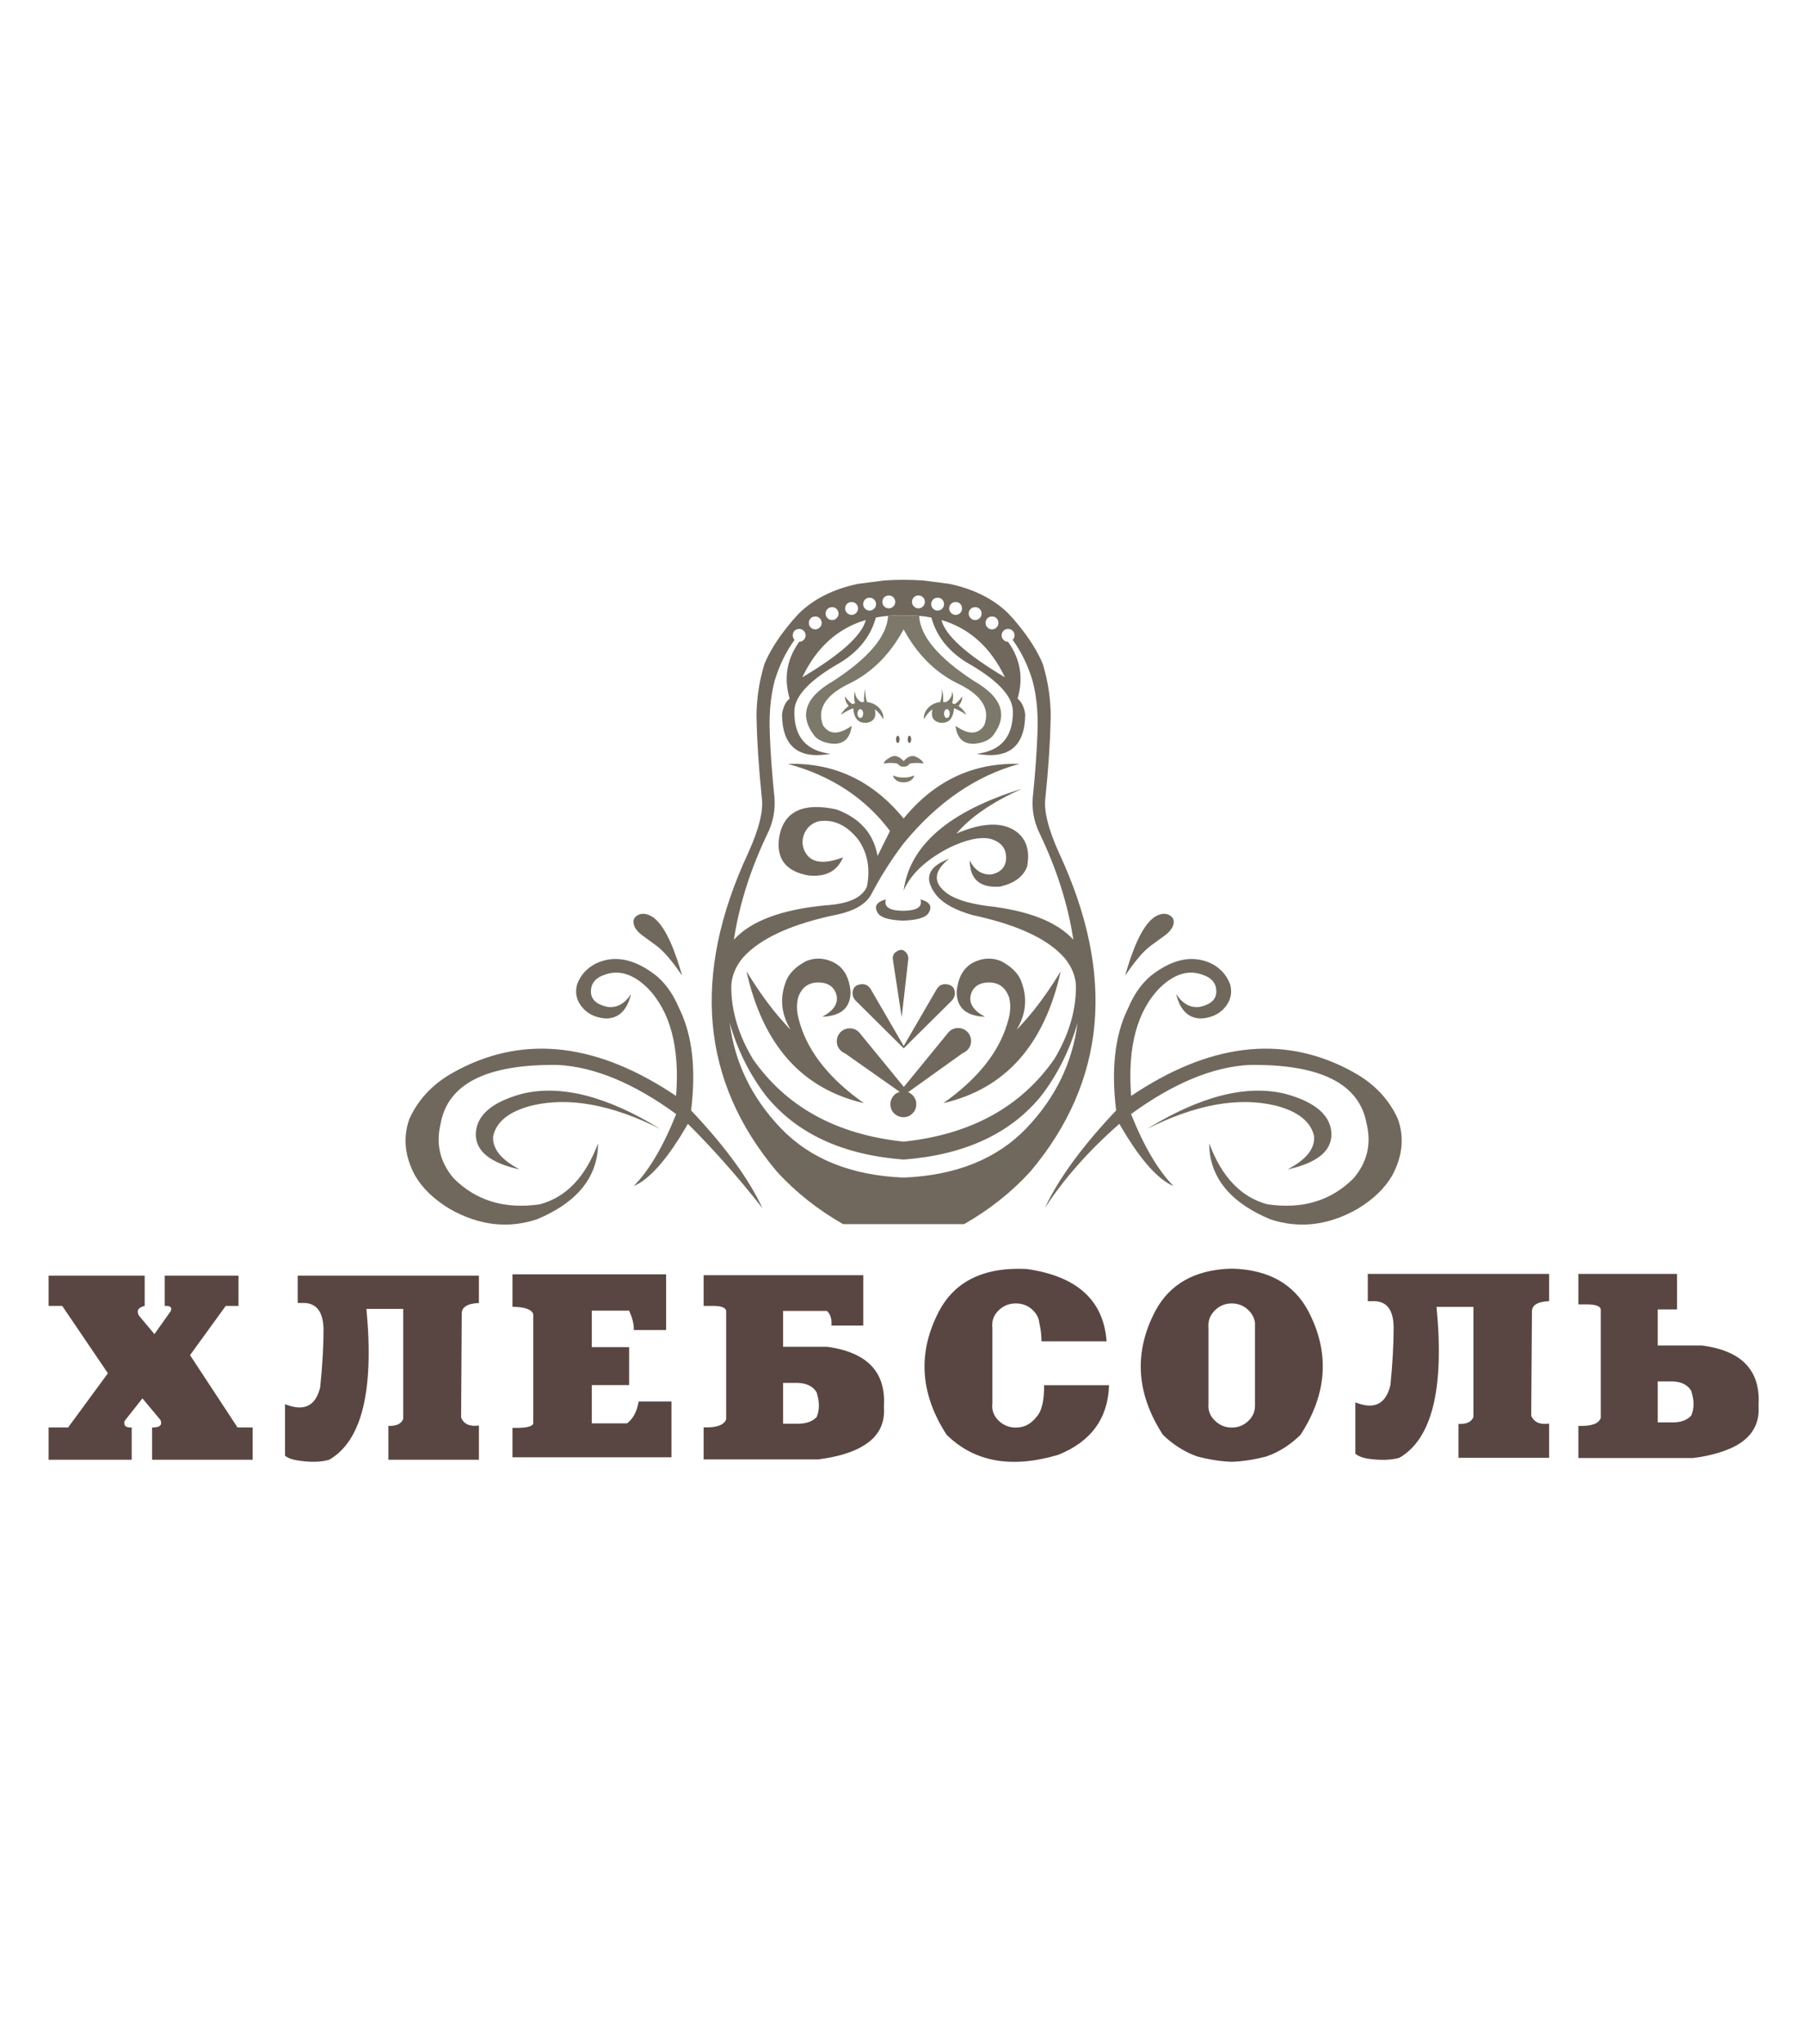
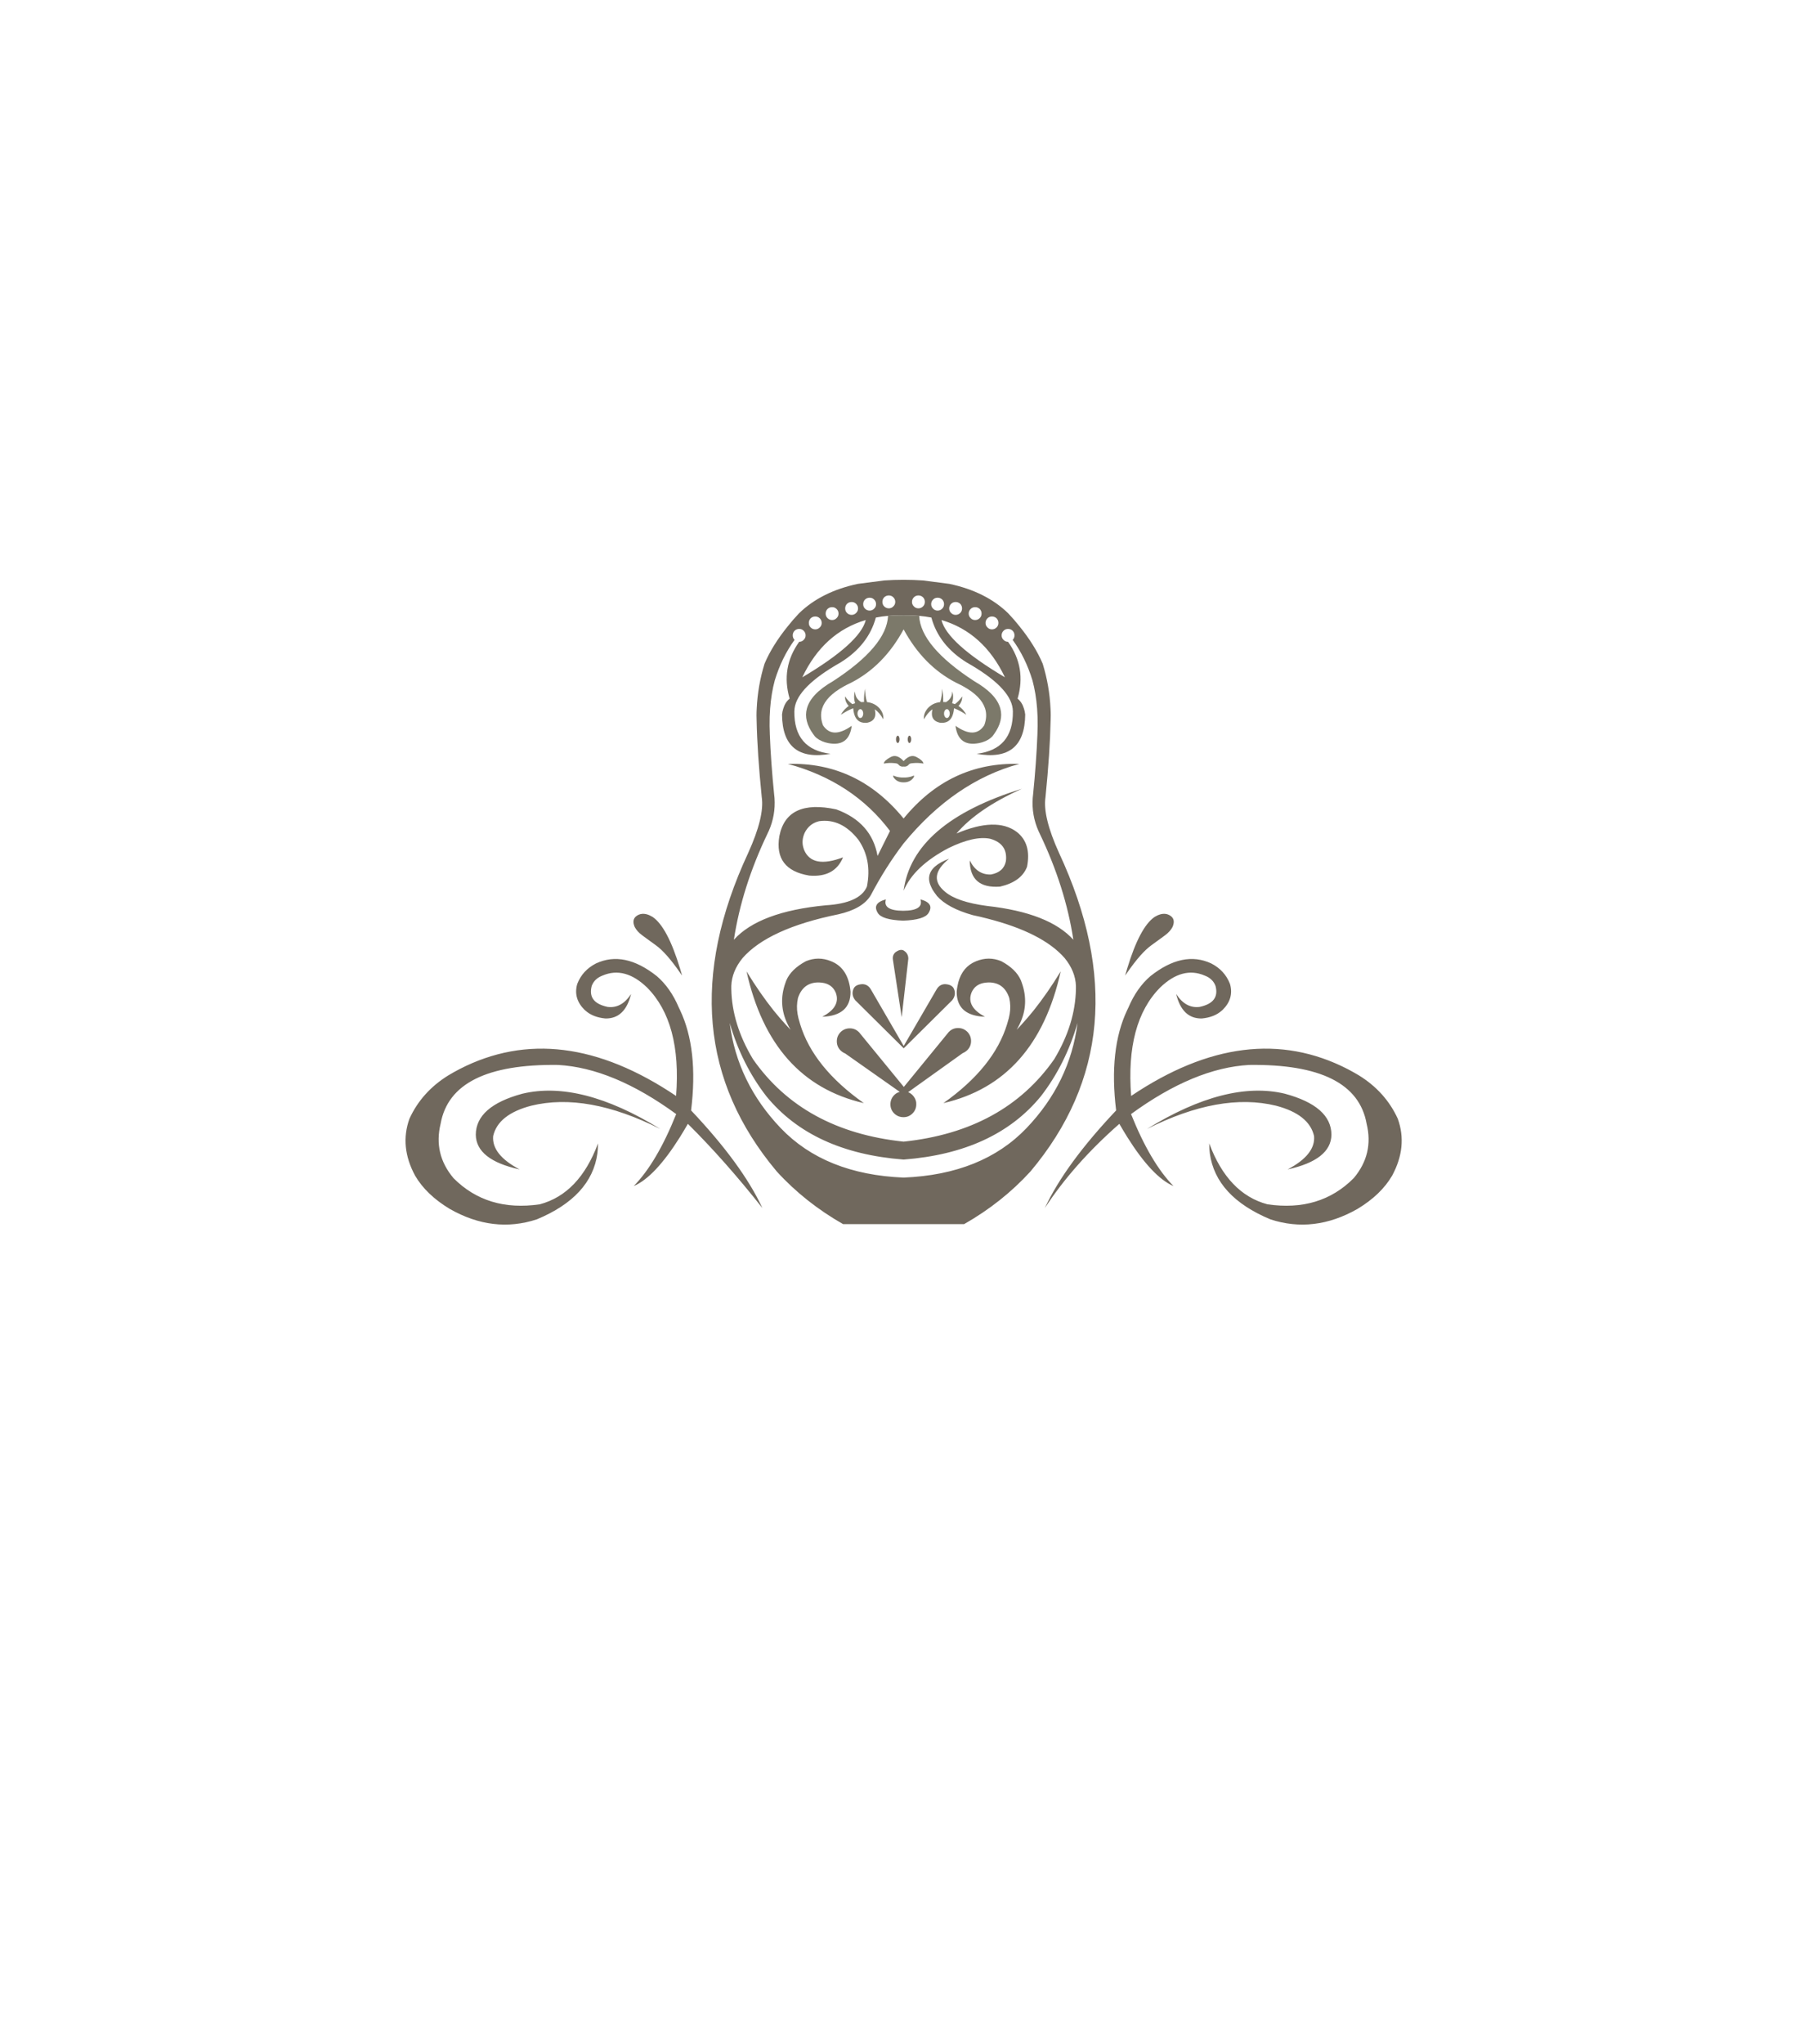
<svg xmlns="http://www.w3.org/2000/svg" xmlns:xlink="http://www.w3.org/1999/xlink" version="1.1" preserveAspectRatio="none" x="0px" y="0px" width="302px" height="342px" viewBox="0 0 302 342">
  <defs>
    <g id="Layer0_0_MEMBER_0_FILL">
      <path fill="#70685D" stroke="none" d=" M 716.55 -760 Q 703.45 -766.9 704.2 -775.55 706.5 -785.65 721.95 -789.7 748 -796.05 782.15 -778.85 744.95 -801.75 717.85 -795.3 696.15 -789.45 696.1 -776.15 696.3 -764.45 716.55 -760 M 1069.25 -789.7 Q 1084.7 -785.65 1087 -775.55 1087.75 -766.9 1074.65 -760 1094.9 -764.45 1095.1 -776.15 1095.05 -789.45 1073.35 -795.3 1046.25 -801.75 1009.05 -778.85 1043.2 -796.05 1069.25 -789.7 M 1047.75 -846.55 Q 1045.3 -852.8 1039.05 -856 1025.9 -862.15 1010.7 -850.1 1004.3 -844.6 1000.45 -835.5 1000.15 -834.9 999.85 -834.25 991.2 -816 994.7 -787.5 970.95 -762.4 961.45 -742 974.8 -762.45 996.2 -781.25 998.05 -778.05 999.85 -775.15 1011.6 -756.45 1021.45 -752.25 1010.7 -763.2 1001.65 -785.8 1031.15 -807.3 1056.75 -808.7 1106.5 -809.35 1111.5 -781.3 1114.95 -767.2 1105.5 -755.95 1089.8 -740.15 1065.25 -743.75 1046.85 -748.65 1038.1 -772.15 1038.15 -770.8 1038.2 -769.5 L 1038.4 -767.4 Q 1041.2 -747.35 1066.6 -736.75 1086.95 -730.05 1107.25 -741.6 1118.2 -748.2 1123.4 -757.1 1130.7 -770.6 1126.05 -783.6 1120.3 -796.2 1107.8 -803.9 1105.2 -805.45 1102.6 -806.8 1055.95 -830.75 1001.7 -794.25 999.05 -828.45 1015.2 -844.75 1025.6 -854.8 1036 -850.35 1039.8 -848.9 1041.05 -845.5 1043.1 -837.75 1033.65 -835.75 1027.15 -834.9 1022.7 -841.75 1025.5 -830.2 1034.65 -830.35 1040.5 -830.9 1044 -834.05 L 1044.4 -834.4 Q 1049.65 -839.6 1047.85 -846.25 1047.85 -846.3 1047.8 -846.3 1047.8 -846.35 1047.8 -846.4 1047.8 -846.5 1047.75 -846.55 M 1021 -873 Q 1022.45 -876.35 1020.25 -878.05 1019.05 -878.95 1017.65 -879.1 1015.35 -879.35 1012.6 -877.65 1005.7 -872.9 999.85 -853.6 999.35 -852.05 998.9 -850.35 999.4 -851.05 999.85 -851.7 1006.3 -861 1011.1 -864.45 1016.2 -868.1 1016.6 -868.45 1017.05 -868.8 1017.6 -869.2 1019.9 -870.9 1021 -873 M 770.95 -878.05 Q 768.75 -876.35 770.2 -873 771.3 -870.9 773.6 -869.2 774.15 -868.8 774.6 -868.45 775 -868.1 780.1 -864.45 784.9 -861 791.35 -851.7 791.8 -851.05 792.3 -850.35 791.85 -852.05 791.35 -853.6 785.5 -872.9 778.6 -877.65 775.85 -879.35 773.55 -879.1 772.15 -878.95 770.95 -878.05 M 688.6 -806.8 Q 686 -805.45 683.4 -803.9 670.9 -796.2 665.15 -783.6 660.5 -770.6 667.8 -757.1 673 -748.2 683.95 -741.6 704.25 -730.05 724.6 -736.75 750 -747.35 752.8 -767.4 L 753 -769.5 Q 753.05 -770.8 753.1 -772.15 744.35 -748.65 725.95 -743.75 701.4 -740.15 685.7 -755.95 676.25 -767.2 679.7 -781.3 684.7 -809.35 734.45 -808.7 760.05 -807.3 789.55 -785.8 780.5 -763.2 769.75 -752.25 779.6 -756.45 791.35 -775.15 793.15 -778.05 795 -781.25 812.4 -764 829.75 -742 820.25 -762.4 796.5 -787.5 800 -816 791.35 -834.25 791.05 -834.9 790.75 -835.5 786.9 -844.6 780.5 -850.1 765.3 -862.15 752.15 -856 745.9 -852.8 743.45 -846.55 743.4 -846.45 743.4 -846.3 743.35 -846.3 743.35 -846.25 741.55 -839.6 746.8 -834.4 L 747.2 -834.05 Q 750.7 -830.9 756.55 -830.35 765.7 -830.2 768.5 -841.75 764.05 -834.9 757.55 -835.75 748.1 -837.75 750.15 -845.5 751.4 -848.9 755.2 -850.35 765.6 -854.8 776 -844.75 792.15 -828.45 789.5 -794.25 735.25 -830.75 688.6 -806.8 M 841.55 -1013.1 Q 834.35 -1004.2 830.75 -995.7 827.6 -985.5 827.1 -974.8 827 -973.2 827 -971.6 L 827.05 -969.35 Q 827.35 -954.25 829.45 -933.45 830.8 -924.4 823.1 -907.45 783.4 -822.15 836.45 -759.05 849.65 -744.6 867.4 -734.5 L 923.8 -734.5 Q 941.55 -744.6 954.75 -759.05 1007.8 -822.15 968.1 -907.45 960.4 -924.4 961.75 -933.45 963.85 -954.25 964.15 -969.35 L 964.2 -971.6 Q 964.2 -973.2 964.1 -974.8 963.6 -985.5 960.45 -995.7 956.85 -1004.2 949.65 -1013.1 947.25 -1016.15 944.35 -1019.2 933.95 -1029.3 916.95 -1032.9 L 904.6 -1034.5 Q 900.3 -1034.8 895.6 -1034.8 890.9 -1034.8 886.6 -1034.5 L 874.25 -1032.9 Q 857.25 -1029.3 846.85 -1019.2 843.95 -1016.15 841.55 -1013.1 M 849 -1006.8 Q 848.15 -1005.9 846.9 -1005.9 838.25 -993.85 842.45 -979.4 840.35 -977.7 839.5 -974.8 839.05 -973.5 838.9 -972 839.1 -949.7 861.55 -953.7 844.45 -955.75 844.65 -973.45 844.65 -974.1 844.75 -974.8 846 -984.85 866.15 -996.25 879.15 -1004.3 882.65 -1017.2 885.4 -1017.75 888.35 -1018 891.85 -1018.3 895.6 -1018.25 899.35 -1018.3 902.85 -1018 905.8 -1017.75 908.55 -1017.2 912.05 -1004.3 925.05 -996.25 945.2 -984.85 946.45 -974.8 946.55 -974.1 946.55 -973.45 946.75 -955.75 929.65 -953.7 952.1 -949.7 952.3 -972 952.15 -973.5 951.7 -974.8 950.85 -977.7 948.75 -979.4 952.95 -993.85 944.3 -1005.9 943.05 -1005.9 942.2 -1006.8 941.3 -1007.65 941.3 -1008.9 941.3 -1010.15 942.2 -1011.05 943.05 -1011.9 944.3 -1011.9 945.55 -1011.9 946.45 -1011.05 947.3 -1010.15 947.3 -1008.9 947.3 -1007.65 946.45 -1006.8 952.45 -998.55 955.7 -987.85 957.3 -981.9 957.85 -974.8 958.15 -970.95 958.1 -966.7 L 958 -963.25 Q 958 -963.1 958 -962.95 957.5 -949.9 955.95 -934.5 955.9 -934.05 955.85 -933.6 L 955.8 -933.05 Q 955.25 -925.05 958.5 -917.7 L 958.75 -917.2 Q 958.9 -916.95 959 -916.65 971 -891.65 974.75 -867.05 963.4 -879.6 934.5 -882.8 920.6 -884.65 915 -889.35 906.35 -896.4 916.8 -904.8 908.35 -901.65 907.55 -896.65 907.15 -894.25 908.6 -891.35 L 909.05 -890.45 Q 909.8 -889.2 910.9 -887.8 911 -887.65 911.1 -887.5 916.1 -881.8 927.9 -878.5 931.3 -877.8 934.5 -876.95 960.3 -870.4 970.7 -858.5 975.7 -852.35 975.95 -845.55 975.95 -844.9 975.95 -844.2 975.7 -827.8 965.85 -811.4 942.45 -777.9 895.6 -772.95 848.75 -777.9 825.35 -811.4 815.5 -827.8 815.25 -844.2 815.25 -844.9 815.25 -845.55 815.5 -852.35 820.5 -858.5 832.55 -872.25 865.15 -878.9 876.5 -881.45 880.3 -887.8 887.2 -900.95 895.6 -911.95 919.25 -940.75 949.55 -949 917.2 -949.95 895.6 -923.55 874 -949.95 841.65 -949 871.95 -940.75 889.25 -917.75 L 883.45 -906.1 Q 880.7 -921.75 864.2 -927.8 841.05 -932.75 837.65 -915.3 835.05 -899.7 851.6 -896.95 863.4 -895.95 867.35 -905.45 852.95 -900 849.2 -908.9 L 848.9 -909.8 Q 847.85 -913.15 849.4 -916.75 851.55 -921.2 856.2 -922.3 866.55 -923.75 874.5 -913.65 880.95 -904.35 878.5 -891.85 875.25 -884.1 859.35 -883.1 828.3 -880.15 816.45 -867.05 820.2 -891.65 832.2 -916.65 832.3 -916.95 832.45 -917.2 L 832.7 -917.7 Q 835.95 -925.05 835.4 -933.05 L 835.35 -933.6 Q 835.3 -934.05 835.25 -934.5 833.7 -949.9 833.2 -962.95 833.2 -963.1 833.2 -963.25 L 833.1 -966.7 Q 833.05 -970.95 833.35 -974.8 833.9 -981.9 835.5 -987.85 838.75 -998.55 844.75 -1006.8 843.9 -1007.65 843.9 -1008.9 843.9 -1010.15 844.75 -1011.05 845.65 -1011.9 846.9 -1011.9 848.15 -1011.9 849 -1011.05 849.9 -1010.15 849.9 -1008.9 849.9 -1007.65 849 -1006.8 M 879.75 -1020.45 Q 878.5 -1020.45 877.6 -1021.35 876.75 -1022.2 876.75 -1023.45 876.75 -1024.7 877.6 -1025.6 878.5 -1026.45 879.75 -1026.45 881 -1026.45 881.85 -1025.6 882.75 -1024.7 882.75 -1023.45 882.75 -1022.2 881.85 -1021.35 881 -1020.45 879.75 -1020.45 M 871.35 -1024.45 Q 872.6 -1024.45 873.45 -1023.6 874.35 -1022.7 874.35 -1021.45 874.35 -1020.2 873.45 -1019.35 872.6 -1018.45 871.35 -1018.45 870.1 -1018.45 869.2 -1019.35 868.35 -1020.2 868.35 -1021.45 868.35 -1022.7 869.2 -1023.6 870.1 -1024.45 871.35 -1024.45 M 890.8 -1022.4 Q 889.95 -1021.5 888.7 -1021.5 887.45 -1021.5 886.55 -1022.4 885.7 -1023.25 885.7 -1024.5 885.7 -1025.75 886.55 -1026.65 887.45 -1027.5 888.7 -1027.5 889.95 -1027.5 890.8 -1026.65 891.7 -1025.75 891.7 -1024.5 891.7 -1023.25 890.8 -1022.4 M 854.4 -1017.7 Q 855.65 -1017.7 856.5 -1016.85 857.4 -1015.95 857.4 -1014.7 857.4 -1013.45 856.5 -1012.6 855.65 -1011.7 854.4 -1011.7 853.15 -1011.7 852.25 -1012.6 851.4 -1013.45 851.4 -1014.7 851.4 -1015.95 852.25 -1016.85 853.15 -1017.7 854.4 -1017.7 M 860.1 -1016.95 Q 859.25 -1017.8 859.25 -1019.05 859.25 -1020.3 860.1 -1021.2 861 -1022.05 862.25 -1022.05 863.5 -1022.05 864.35 -1021.2 865.25 -1020.3 865.25 -1019.05 865.25 -1017.8 864.35 -1016.95 863.5 -1016.05 862.25 -1016.05 861 -1016.05 860.1 -1016.95 M 919.85 -1018.45 Q 918.6 -1018.45 917.75 -1019.35 916.85 -1020.2 916.85 -1021.45 916.85 -1022.7 917.75 -1023.6 918.6 -1024.45 919.85 -1024.45 921.1 -1024.45 922 -1023.6 922.85 -1022.7 922.85 -1021.45 922.85 -1020.2 922 -1019.35 921.1 -1018.45 919.85 -1018.45 M 914.45 -1023.45 Q 914.45 -1022.2 913.6 -1021.35 912.7 -1020.45 911.45 -1020.45 910.2 -1020.45 909.35 -1021.35 908.45 -1022.2 908.45 -1023.45 908.45 -1024.7 909.35 -1025.6 910.2 -1026.45 911.45 -1026.45 912.7 -1026.45 913.6 -1025.6 914.45 -1024.7 914.45 -1023.45 M 931.1 -1016.95 Q 930.2 -1016.05 928.95 -1016.05 927.7 -1016.05 926.85 -1016.95 925.95 -1017.8 925.95 -1019.05 925.95 -1020.3 926.85 -1021.2 927.7 -1022.05 928.95 -1022.05 930.2 -1022.05 931.1 -1021.2 931.95 -1020.3 931.95 -1019.05 931.95 -1017.8 931.1 -1016.95 M 900.4 -1022.4 Q 899.5 -1023.25 899.5 -1024.5 899.5 -1025.75 900.4 -1026.65 901.25 -1027.5 902.5 -1027.5 903.75 -1027.5 904.65 -1026.65 905.5 -1025.75 905.5 -1024.5 905.5 -1023.25 904.65 -1022.4 903.75 -1021.5 902.5 -1021.5 901.25 -1021.5 900.4 -1022.4 M 936.8 -1017.7 Q 938.05 -1017.7 938.95 -1016.85 939.8 -1015.95 939.8 -1014.7 939.8 -1013.45 938.95 -1012.6 938.05 -1011.7 936.8 -1011.7 935.55 -1011.7 934.7 -1012.6 933.8 -1013.45 933.8 -1014.7 933.8 -1015.95 934.7 -1016.85 935.55 -1017.7 936.8 -1017.7 M 814.5 -828.25 Q 820.1 -808.95 831.6 -794.1 853.1 -767.85 895.6 -764.6 938.1 -767.85 959.6 -794.1 971.1 -808.95 976.7 -828.25 973.15 -800.45 952.9 -779.25 932.25 -757.7 895.6 -756.2 858.95 -757.7 838.3 -779.25 818.05 -800.45 814.5 -828.25 M 848.35 -989.35 Q 858.3 -1010.25 877.95 -1016.05 875.3 -1005.35 848.35 -989.35 M 942.85 -989.35 Q 915.9 -1005.35 913.25 -1016.05 932.9 -1010.25 942.85 -989.35 M 892.55 -861.7 Q 892.25 -861.55 891.9 -861.3 890.3 -860 890.6 -857.8 L 894.7 -830.95 897.8 -858.25 Q 897.75 -860.45 896.15 -861.65 895.8 -861.95 895.4 -862.15 895.05 -862.3 894.65 -862.3 893.7 -862.4 892.55 -861.7 M 950.3 -848.1 Q 948.05 -853.35 941.15 -857.05 935.35 -859.45 929.45 -857.05 929 -856.85 928.55 -856.65 L 927.75 -856.25 Q 922.1 -853.1 920.7 -845.4 920.45 -844.15 920.35 -842.8 920.35 -840.6 920.85 -838.85 922.9 -831.55 933.55 -831.15 924.75 -835.8 927.25 -842.4 929 -846.5 933.8 -847.05 L 935.1 -847.15 Q 942.4 -847.25 944.85 -839.95 945.7 -836.2 945.05 -832.45 944.9 -831.5 944.65 -830.5 944.3 -829.1 943.85 -827.7 937.7 -807.55 914.15 -790.9 957.45 -800.9 968.85 -852.3 962.7 -842.2 956.2 -834.05 953.5 -830.7 950.75 -827.7 949.55 -826.35 948.3 -825.1 949.1 -826.4 949.7 -827.7 954.25 -837.1 950.7 -847 950.55 -847.55 950.3 -848.1 M 866.2 -815.45 Q 867.2 -814.5 868.35 -814.05 L 893.8 -796.15 Q 892.65 -795.85 891.7 -795.1 891.45 -794.9 891.2 -794.65 889.45 -792.85 889.45 -790.35 889.45 -787.85 891.2 -786.1 891.45 -785.85 891.7 -785.65 893.35 -784.35 895.5 -784.35 898 -784.35 899.75 -786.1 901.5 -787.85 901.5 -790.35 901.5 -790.5 901.5 -790.65 901.5 -791.05 901.45 -791.45 901.1 -793.25 899.75 -794.65 898.8 -795.6 897.7 -796 L 923.15 -814.2 Q 924.3 -814.65 925.3 -815.6 927.05 -817.35 927.05 -819.85 927.05 -822.35 925.3 -824.15 923.5 -825.9 921 -825.9 918.5 -825.9 916.75 -824.15 916.65 -824.05 916.55 -823.95 916.35 -823.75 916.2 -823.5 L 895.7 -798.45 875.3 -823.35 Q 875.15 -823.6 874.95 -823.8 874.85 -823.9 874.75 -824 873 -825.75 870.5 -825.75 868 -825.75 866.2 -824 864.45 -822.2 864.45 -819.7 864.45 -817.2 866.2 -815.45 M 880.3 -843.95 Q 878.85 -846.35 876.35 -846.35 873.3 -846.2 872.35 -844.4 872.1 -843.9 871.95 -843.35 871.35 -841 873.05 -838.85 L 895.65 -816.45 918.25 -838.85 Q 919.95 -841 919.35 -843.35 919.2 -843.9 918.95 -844.4 918.65 -845 918.1 -845.4 917 -846.25 914.95 -846.35 912.45 -846.35 911 -843.95 L 895.65 -817.55 895.6 -817.6 880.3 -843.95 M 857.4 -847.05 Q 862.2 -846.5 863.95 -842.4 866.45 -835.8 857.65 -831.15 870.9 -831.65 870.85 -842.8 870 -852.6 863.45 -856.25 L 862.65 -856.65 Q 862.2 -856.85 861.75 -857.05 855.85 -859.45 850.05 -857.05 843.15 -853.35 840.9 -848.1 840.65 -847.55 840.5 -847 836.95 -837.1 841.5 -827.7 842.1 -826.4 842.9 -825.1 841.65 -826.35 840.45 -827.7 837.7 -830.7 835 -834.05 828.5 -842.2 822.35 -852.3 833.75 -800.9 877.05 -790.9 853.5 -807.55 847.35 -827.7 846.9 -829.1 846.55 -830.5 846.3 -831.5 846.15 -832.45 845.5 -836.2 846.35 -839.95 848.8 -847.25 856.1 -847.15 L 857.4 -847.05 M 887.35 -885.85 Q 880.75 -884.1 883.55 -879.55 885.5 -876.3 895.4 -875.95 905.3 -876.3 907.25 -879.55 910.05 -884.1 903.45 -885.85 905.05 -880.6 895.4 -880.55 885.75 -880.6 887.35 -885.85 M 943.3 -903.7 Q 942.3 -898.55 936.3 -897.45 929.8 -897.25 926.45 -904 926.5 -890.8 940.55 -891.8 950.5 -894.1 953.15 -901.05 955.3 -911.9 948.35 -917.3 938.8 -924.45 920.25 -916.55 930.05 -928.1 950.75 -937.4 899.75 -921.6 895.6 -889.9 900.4 -901.3 916.6 -909.8 928.65 -915.65 936 -914.1 944.25 -911.75 943.3 -903.7 M 893.7 -960.45 Q 893.7 -961.2 893.45 -961.65 893.25 -962.15 892.9 -962.15 892.55 -962.15 892.3 -961.65 892.05 -961.2 892.05 -960.45 892.05 -959.75 892.3 -959.25 892.55 -958.75 892.9 -958.75 893.25 -958.75 893.45 -959.25 893.7 -959.75 893.7 -960.45 M 898.9 -959.25 Q 899.15 -959.75 899.15 -960.45 899.15 -961.2 898.9 -961.65 898.65 -962.15 898.3 -962.15 897.95 -962.15 897.75 -961.65 897.5 -961.2 897.5 -960.45 897.5 -959.75 897.75 -959.25 897.95 -958.75 898.3 -958.75 898.65 -958.75 898.9 -959.25 Z" />
      <path fill="#7C796A" stroke="none" d=" M 902.85 -1018 Q 899.35 -1018.3 895.6 -1018.25 891.85 -1018.3 888.35 -1018 887.65 -1003.8 862.75 -987.6 852.3 -981.6 850.5 -974.8 848.95 -969.1 853.45 -962.85 853.8 -962.35 854.2 -961.85 855.9 -960 859 -959.05 L 860.4 -958.7 Q 870.15 -956.8 871.4 -966.75 862.35 -960.35 858 -967 856.45 -971.15 857.6 -974.8 859.4 -980.5 867.7 -985.1 868.35 -985.45 869 -985.8 870.1 -986.3 871.15 -986.85 886.4 -994.7 895.6 -1011.7 904.8 -994.7 920.05 -986.85 921.1 -986.3 922.2 -985.8 922.85 -985.45 923.5 -985.1 931.8 -980.5 933.6 -974.8 934.75 -971.15 933.2 -967 928.85 -960.35 919.8 -966.75 921.05 -956.8 930.8 -958.7 L 932.2 -959.05 Q 935.3 -960 937 -961.85 937.4 -962.35 937.75 -962.85 942.25 -969.1 940.7 -974.8 938.9 -981.6 928.45 -987.6 903.55 -1003.8 902.85 -1018 M 878.55 -977.8 Q 877.55 -980.8 877.75 -984.05 877 -981.3 877.15 -977.85 876.5 -977.85 875.8 -977.8 872.9 -979.6 872.95 -982.8 872.1 -980.45 872.95 -977.25 872.3 -977.1 871.7 -976.85 869.75 -978.25 868.3 -980.45 868.15 -978.15 870 -976 869.2 -975.45 868.55 -974.8 868.1 -974.4 867.7 -973.9 866.9 -973 866.35 -971.9 869.2 -973.8 871.75 -974.8 871.95 -974.85 872.1 -974.9 872.5 -970.05 875.15 -968.7 876.6 -967.95 878.7 -968.2 879.55 -968.4 880.2 -968.7 883.2 -970.15 882.15 -974.45 884.4 -972.9 886.1 -969.8 886.4 -972.2 884.75 -974.4 884.55 -974.6 884.45 -974.8 882.15 -977.4 878.55 -977.8 M 876.35 -973.9 Q 876.75 -973.35 876.75 -972.45 876.75 -971.6 876.35 -971 876 -970.4 875.4 -970.4 874.85 -970.4 874.5 -971 874.1 -971.6 874.1 -972.45 874.1 -973.35 874.5 -973.9 874.85 -974.5 875.4 -974.5 876 -974.5 876.35 -973.9 M 891.75 -943.2 Q 891.35 -943.35 891.05 -943.5 890.35 -943.65 891 -942.6 892.6 -940.35 895.6 -940.4 898.6 -940.35 900.2 -942.6 900.85 -943.65 900.15 -943.5 899.85 -943.35 899.45 -943.2 897.65 -942.6 895.6 -942.65 893.55 -942.6 891.75 -943.2 M 898.15 -948.85 Q 898.5 -949.15 899.05 -949.25 899.5 -949.35 899.95 -949.35 902.3 -949.6 904.85 -949.15 904.7 -950.55 901.7 -952.15 898.75 -953.8 895.6 -950.3 892.45 -953.8 889.5 -952.15 886.5 -950.55 886.35 -949.15 888.9 -949.6 891.25 -949.35 891.7 -949.35 892.15 -949.25 892.7 -949.15 893.05 -948.85 893.25 -948.6 893.5 -948.35 894.35 -947.6 895.6 -947.75 896.85 -947.6 897.7 -948.35 897.95 -948.6 898.15 -948.85 M 918.25 -982.8 Q 918.3 -979.6 915.4 -977.8 914.7 -977.85 914.05 -977.85 914.2 -981.3 913.45 -984.05 913.65 -980.8 912.65 -977.8 909.05 -977.4 906.75 -974.8 906.65 -974.6 906.45 -974.4 904.8 -972.2 905.1 -969.8 906.8 -972.9 909.05 -974.45 908 -970.15 911 -968.7 911.65 -968.4 912.5 -968.2 914.6 -967.95 916.05 -968.7 918.7 -970.05 919.1 -974.9 919.25 -974.85 919.45 -974.8 922 -973.8 924.85 -971.9 924.3 -973 923.5 -973.9 923.1 -974.4 922.65 -974.8 922 -975.45 921.2 -976 923.05 -978.15 922.9 -980.45 921.45 -978.25 919.5 -976.85 918.9 -977.1 918.25 -977.25 919.1 -980.45 918.25 -982.8 M 916.7 -973.9 Q 917.1 -973.35 917.1 -972.45 917.1 -971.6 916.7 -971 916.35 -970.4 915.8 -970.4 915.2 -970.4 914.85 -971 914.45 -971.6 914.45 -972.45 914.45 -973.35 914.85 -973.9 915.2 -974.5 915.8 -974.5 916.35 -974.5 916.7 -973.9 Z" />
    </g>
    <g id="Layer0_0_MEMBER_1_FILL">
-       <path fill="#594642" stroke="none" d=" M 585.45 -696.4 L 585.45 -710.5 551.05 -710.5 551.05 -696.4 551.95 -696.4 Q 554.85 -696.3 553.8 -693.9 L 546.25 -683.25 539 -691.9 Q 537.15 -695.3 541.7 -696.4 L 541.7 -710.5 496.9 -710.5 496.9 -696.4 503.25 -696.4 524.55 -665 506 -639.75 496.9 -639.75 496.9 -624.7 535.65 -624.7 535.65 -639.75 534.8 -639.75 Q 531.6 -639.8 532.35 -642.8 L 540.65 -653.3 549.05 -643.25 Q 550.5 -639.8 545.65 -639.75 L 545.15 -639.75 545.15 -624.7 592.05 -624.7 592.05 -639.75 585 -639.75 562.85 -673.45 579.5 -696.4 585.45 -696.4 M 697.55 -697.75 L 697.55 -710.5 613.05 -710.5 613.05 -697.75 616.5 -697.75 Q 624.95 -697.2 625.1 -685.35 625.1 -673.65 623.55 -658.55 620.4 -645.25 607.15 -650.6 L 607.15 -626.6 Q 608.95 -625.05 612.6 -624.45 621.7 -622.95 627.75 -624.7 650.55 -637.85 645.1 -695 L 662.25 -695 662.25 -643.7 Q 660.9 -640.25 655.35 -640.5 L 655.35 -624.7 697.55 -624.7 697.55 -640.65 Q 691.2 -639.75 689.25 -644.35 L 689.55 -692.45 Q 689.25 -697.4 697.55 -697.75 M 750.2 -694.2 L 767.6 -694.2 Q 770.05 -688.7 769.75 -685.15 L 784.85 -685.15 784.85 -711.1 713.2 -711.1 713.2 -696 Q 722 -695.85 722.9 -692.45 L 722.9 -641.65 Q 722.45 -639.35 713.2 -639.55 L 713.2 -625.85 787.35 -625.85 787.35 -651.85 772.05 -651.85 Q 770.8 -644.7 766.6 -641.65 L 750.2 -641.65 750.2 -659.5 767.6 -659.5 767.6 -677.2 750.2 -677.2 750.2 -694.2 M 839.4 -694.05 L 859.85 -694.05 Q 862.3 -691.75 861.95 -687.25 L 876.8 -687.25 876.8 -710.7 802.35 -710.7 802.35 -696.4 807.45 -696.4 Q 812.55 -696.2 812.85 -694.05 L 812.85 -643.5 Q 811.25 -639.45 802.35 -639.8 L 802.35 -624.85 855.8 -624.85 Q 857.45 -625.05 859.1 -625.35 870.15 -627.15 876.8 -631.2 887.3 -637.45 886.4 -649.3 887.45 -664.55 876.8 -671.65 870.45 -675.9 860 -677.35 L 839.4 -677.35 839.4 -694.05 M 855.05 -656.05 Q 857.15 -649.55 855.05 -644.6 852.25 -641.65 846.9 -641.5 L 839.4 -641.5 839.4 -660.5 846.2 -660.5 Q 852.5 -660.35 855.05 -656.1 L 855.05 -656.05 M 947.9 -697.55 Q 952.55 -697.55 955.7 -694.55 958.6 -691.9 958.9 -688.25 L 958.9 -688.4 Q 959.9 -683.9 959.9 -679.9 L 990.25 -679.9 Q 988.15 -708.6 953 -713.6 921.95 -715.15 911.1 -691.9 897.65 -664.1 915.65 -636.35 934.95 -617.35 967.6 -626.95 990.65 -636.15 991.4 -659.45 L 961.1 -659.45 Q 961.25 -648.15 957.2 -644.3 957.05 -644.2 957.05 -644.05 956.45 -643.3 955.7 -642.7 952.55 -639.7 947.9 -639.7 943.4 -639.7 940.15 -642.7 936.9 -645.65 936.9 -649.9 936.9 -650.35 937 -650.75 937 -650.8 937 -650.95 L 937 -686.25 Q 936.9 -686.75 936.9 -687.3 936.9 -687.8 937 -688.35 937 -688.55 937 -688.85 937.5 -692.1 940.15 -694.55 943.4 -697.55 947.9 -697.55 M 1052.6 -713.55 Q 1050.7 -713.7 1048.6 -713.75 1046.6 -713.7 1044.65 -713.55 1021.1 -711.5 1011.9 -691.9 998.5 -664.1 1016.5 -636.35 1022.65 -630.35 1030.15 -627.15 1031.25 -626.75 1032.45 -626.25 1041 -624 1048.6 -623.75 1056.25 -624 1064.85 -626.25 1066 -626.75 1067.2 -627.15 1074.65 -630.35 1080.7 -636.35 1098.75 -664.1 1085.35 -691.9 1076.15 -711.5 1052.6 -713.55 M 1041 -694.55 Q 1044.2 -697.55 1048.6 -697.55 1053.05 -697.55 1056.25 -694.55 1058.85 -692.1 1059.4 -688.85 1059.45 -688.55 1059.45 -688.35 1059.45 -687.8 1059.45 -687.3 1059.45 -686.75 1059.45 -686.25 L 1059.45 -650.95 Q 1059.45 -650.8 1059.45 -650.75 1059.45 -650.35 1059.45 -649.9 1059.45 -645.65 1056.25 -642.7 1053.05 -639.7 1048.6 -639.7 1044.2 -639.7 1041 -642.7 1037.7 -645.65 1037.7 -649.9 1037.7 -650.35 1037.75 -650.75 1037.75 -650.8 1037.75 -650.95 L 1037.75 -686.25 Q 1037.7 -686.75 1037.7 -687.3 1037.7 -687.8 1037.75 -688.35 1037.75 -688.55 1037.85 -688.85 1038.35 -692.1 1041 -694.55 M 1144.1 -695.95 L 1161.3 -695.95 1161.3 -644.6 Q 1159.95 -641.15 1154.35 -641.4 L 1154.35 -625.6 1196.6 -625.6 1196.6 -641.55 Q 1190.25 -640.65 1188.25 -645.2 L 1188.6 -693.35 Q 1188.25 -698.3 1196.6 -698.6 L 1196.6 -711.3 1112.05 -711.3 1112.05 -698.6 1115.5 -698.6 Q 1124.05 -698.1 1124.1 -686.25 1124.1 -674.5 1122.6 -659.45 1119.4 -646.15 1106.25 -651.45 L 1106.25 -627.5 Q 1108.05 -625.95 1111.7 -625.25 1120.75 -623.9 1126.75 -625.6 1149.65 -638.8 1144.1 -695.95 M 1215.3 -697.1 Q 1220.4 -696.85 1220.7 -694.75 L 1220.7 -644.15 Q 1219.15 -640.1 1210.25 -640.5 L 1210.25 -625.5 1263.65 -625.5 Q 1265.3 -625.75 1266.95 -625.95 1278 -627.85 1284.7 -631.8 1295.15 -638.15 1294.25 -649.9 1295.3 -665.15 1284.7 -672.35 1278.3 -676.6 1267.85 -677.95 L 1247.25 -677.95 1247.25 -694.75 1256.25 -694.75 1256.25 -711.3 1210.25 -711.3 1210.25 -697.1 1215.3 -697.1 M 1262.9 -656.65 Q 1265 -650.25 1262.9 -645.3 1260.15 -642.25 1254.75 -642.1 L 1247.25 -642.1 1247.25 -661.2 1254.1 -661.2 Q 1260.35 -661.05 1262.9 -656.8 1262.9 -656.75 1262.9 -656.65 Z" />
-     </g>
+       </g>
  </defs>
  <g transform="matrix( 0.359, 0, 0, 0.359, -170.25,468.5) ">
    <use xlink:href="#Layer0_0_MEMBER_0_FILL" />
  </g>
  <g transform="matrix( 0.359, 0, 0, 0.359, -170.25,468.5) ">
    <use xlink:href="#Layer0_0_MEMBER_1_FILL" />
  </g>
</svg>